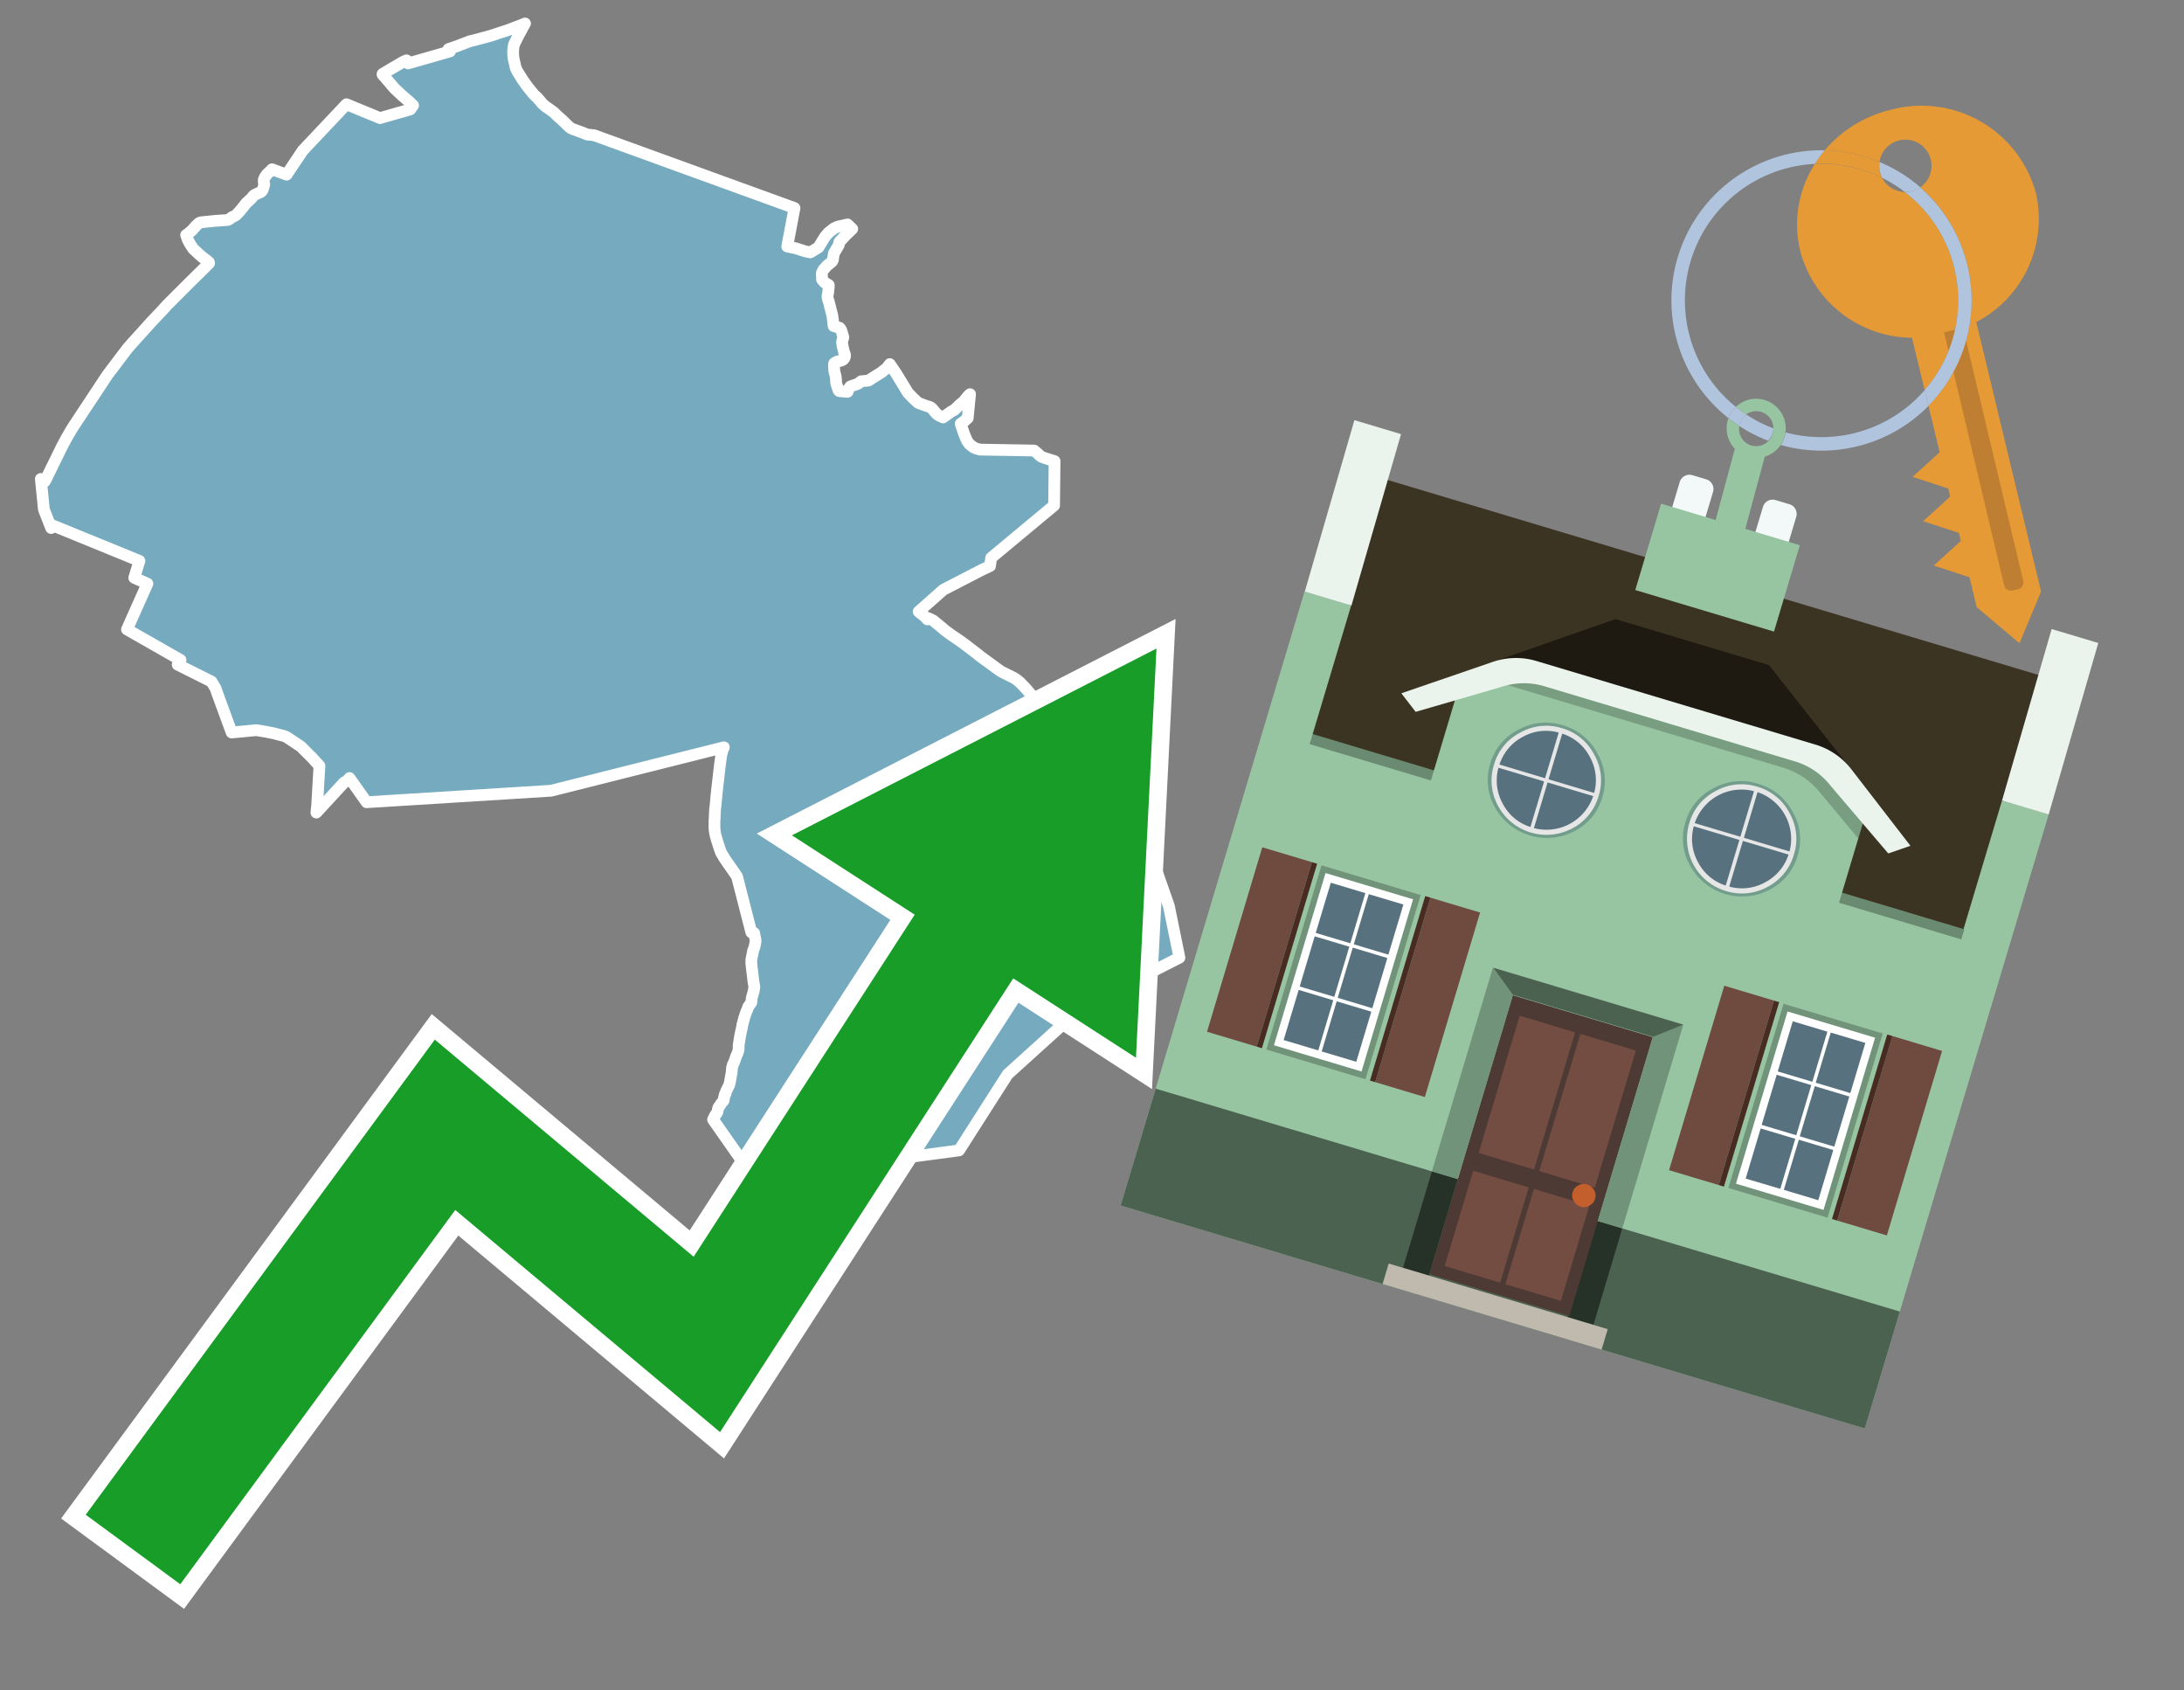
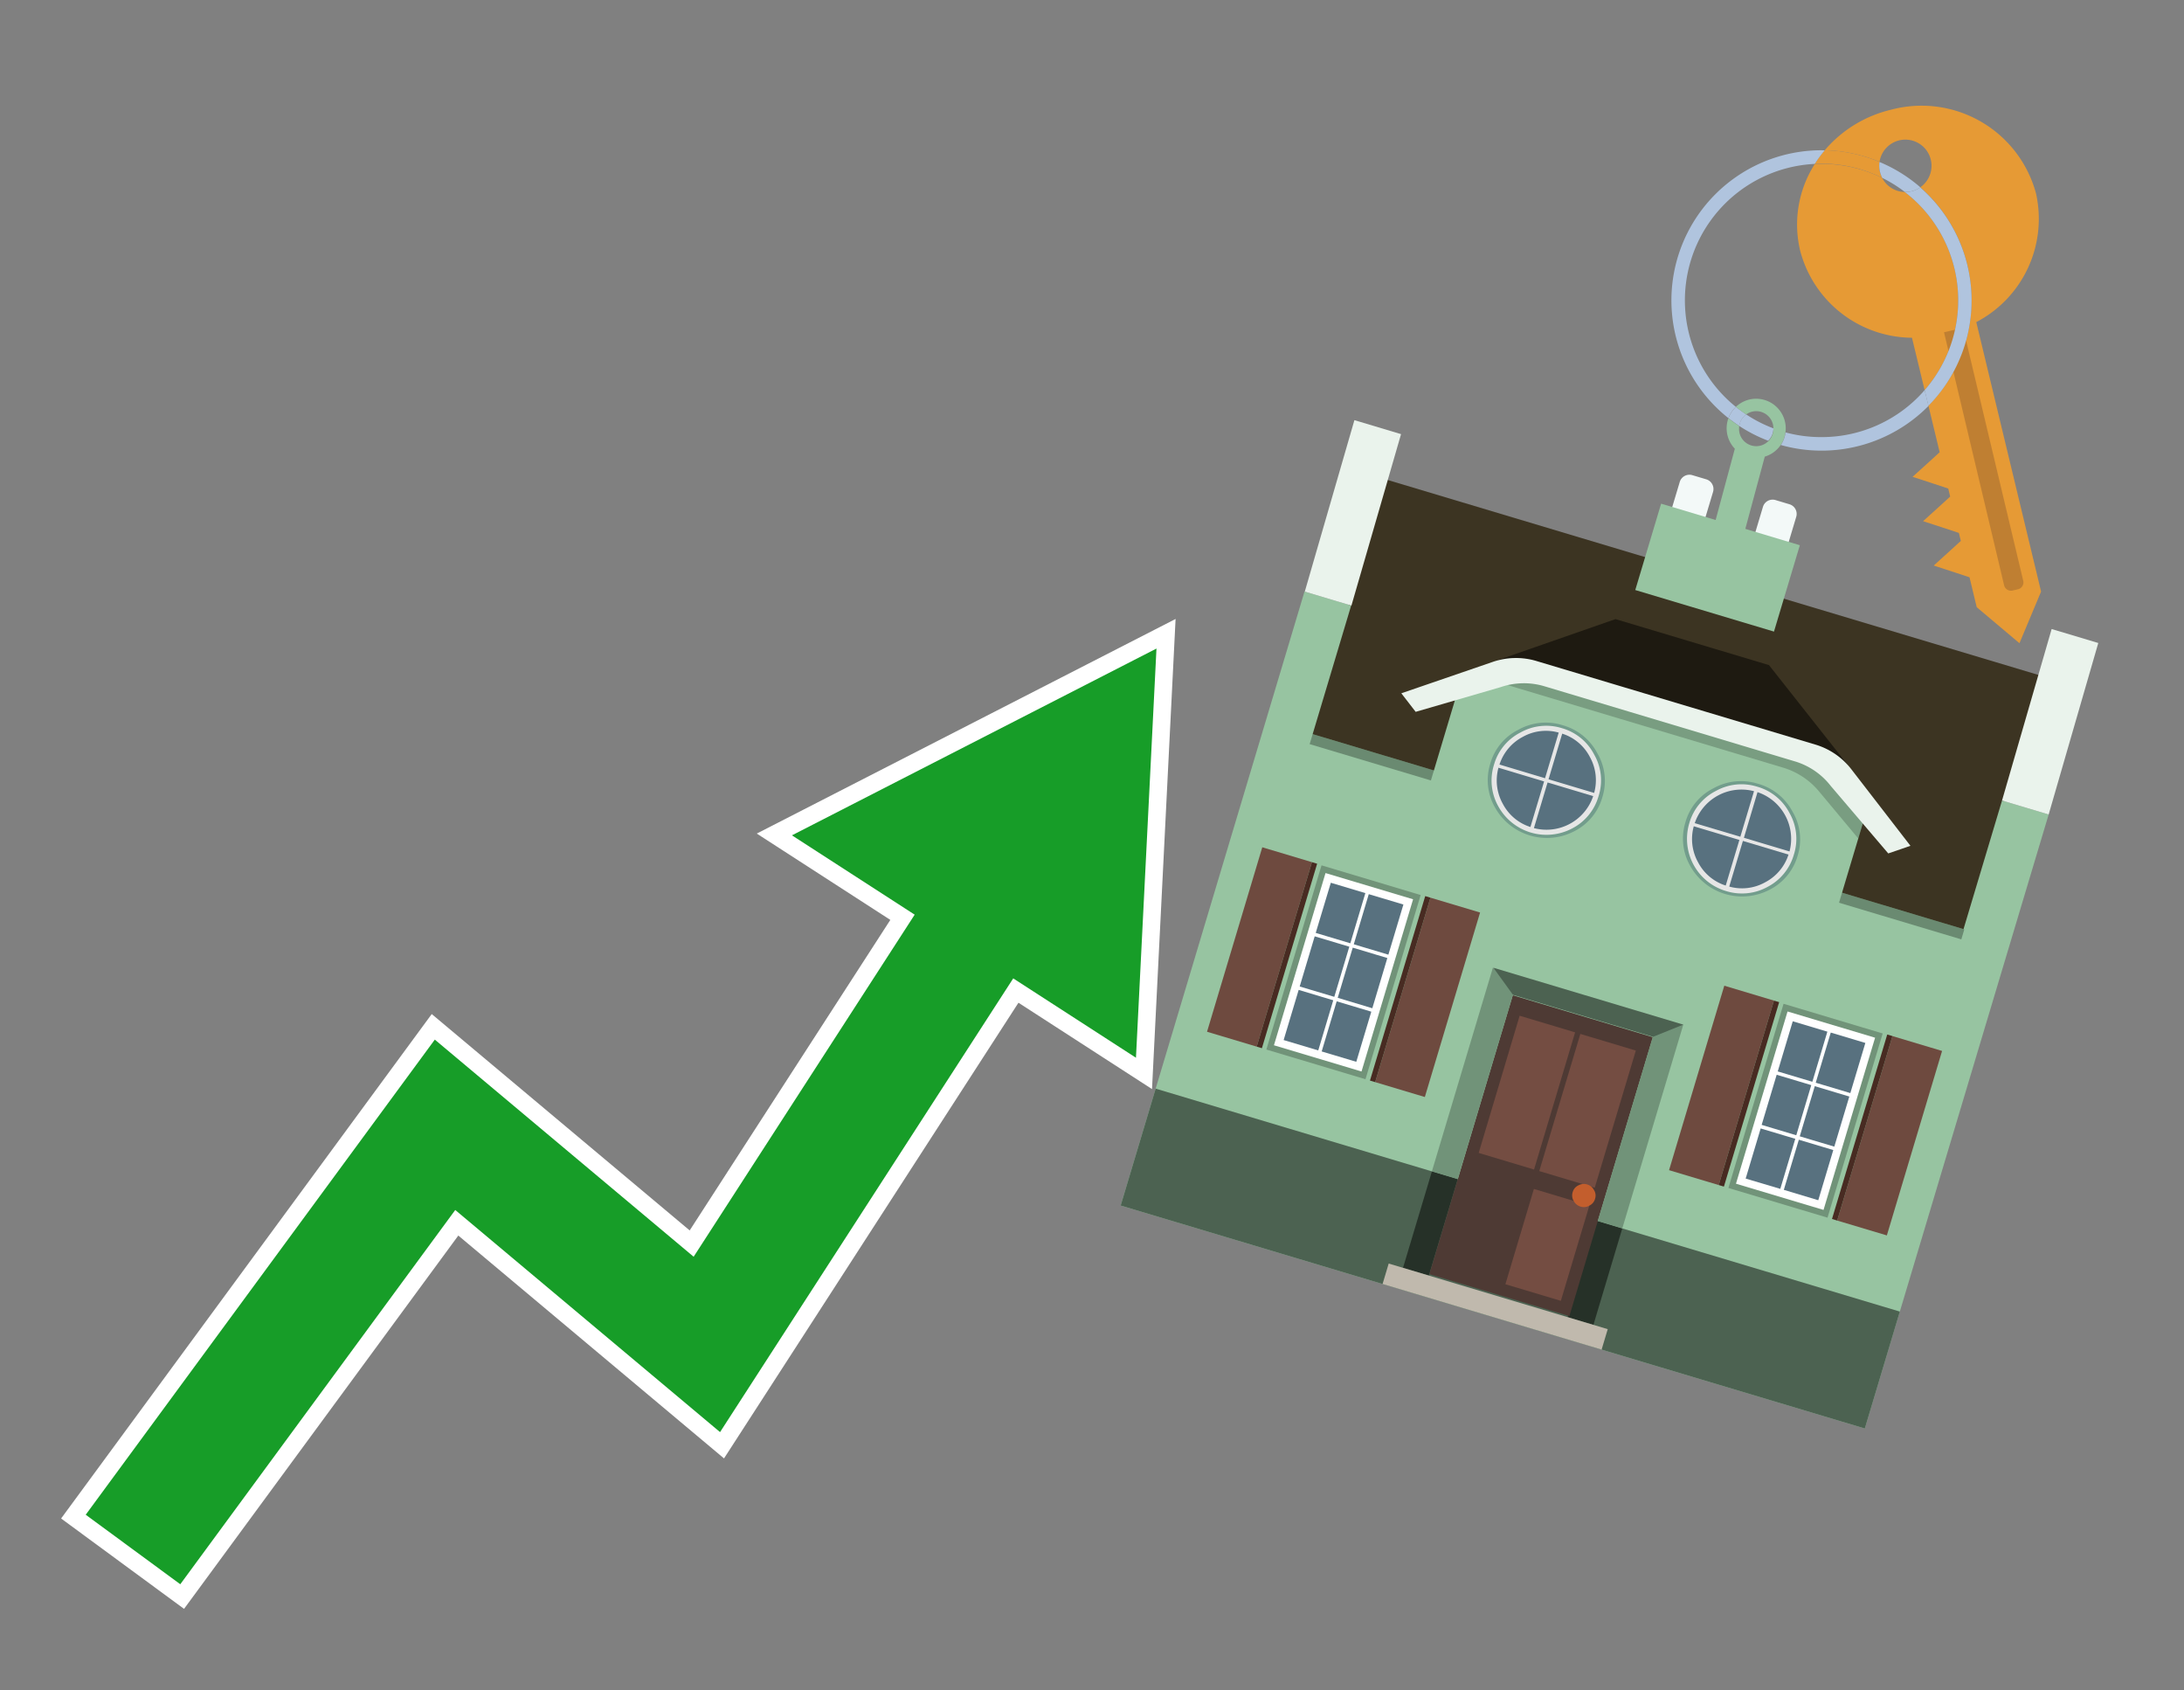
<svg xmlns="http://www.w3.org/2000/svg" id="Text" width="93.05" height="72" viewBox="0 0 93.05 72">
  <rect x="0" y="0" width="93.05" height="72" fill="#808080" stroke="none" />
-   <polygon points="8.59,11.53 8.91,11.21 8.9,11.17 8.82,11.1 8.63,10.96 8.47,10.82 8.31,10.67 8.25,10.62 8.14,10.46 8.09,10.38 7.99,10.19 7.97,10.12 7.93,10.01 7.99,9.97 8.03,9.94 8.1,9.88 8.16,9.83 8.2,9.79 8.34,9.63 8.38,9.59 8.48,9.5 8.55,9.47 8.85,9.44 9.14,9.41 9.71,9.37 9.81,9.31 9.88,9.25 9.98,9.21 10.07,9.15 10.21,9 10.35,8.83 10.49,8.65 10.55,8.6 10.61,8.54 10.71,8.45 10.78,8.36 10.81,8.33 10.85,8.3 10.93,8.26 11.11,8.18 11.15,8.15 11.19,8.09 11.23,7.97 11.26,7.85 11.24,7.78 11.24,7.65 11.27,7.58 11.28,7.55 11.31,7.51 11.33,7.48 11.38,7.41 11.42,7.38 11.5,7.3 11.56,7.25 11.59,7.21 12.21,7.44 12.9,6.41 14.76,4.44 16.19,5.03 17.48,4.66 17.6,4.49 17.39,4.29 17.34,4.25 17.12,4.06 16.81,3.77 16.41,3.3 16.37,3.26 16.33,3.21 16.3,3.18 16.3,3.15 16.65,2.94 17.01,2.73 17.18,2.63 17.32,2.57 17.37,2.67 17.39,2.7 19.17,2.19 19.11,2.09 19.46,1.97 20.01,1.76 20.25,1.7 20.55,1.62 20.92,1.52 21.25,1.41 21.62,1.29 22.25,1.05 22.37,1 22.26,1.19 22.25,1.22 22.11,1.47 21.98,1.73 21.93,1.83 21.92,1.86 21.9,1.89 21.89,1.94 21.87,2.06 21.86,2.27 21.87,2.38 21.88,2.49 21.97,2.88 22.01,2.98 22.06,3.07 22.23,3.34 22.25,3.38 22.31,3.46 22.4,3.59 22.43,3.63 22.48,3.7 22.74,4.02 22.82,4.1 22.88,4.15 23.03,4.32 23.09,4.4 23.26,4.55 23.31,4.58 23.37,4.62 23.6,4.79 23.72,4.91 24,5.16 24.07,5.23 24.15,5.31 24.28,5.43 24.34,5.47 24.44,5.51 24.82,5.65 24.92,5.69 25.01,5.73 25.31,5.76 33.85,8.86 33.54,10.5 33.92,10.58 34.29,10.7 34.52,10.75 34.87,10.54 35.04,10.26 35.16,10.07 35.3,9.91 35.54,9.72 35.62,9.69 35.67,9.66 36.11,9.56 36.31,9.75 36.01,10.04 35.76,10.31 35.75,10.35 35.74,10.43 35.53,10.79 35.51,10.9 35.49,11.03 35.49,11.06 35.45,11.14 35.22,11.33 35.18,11.38 35.09,11.48 35.02,11.61 35.01,11.68 35.03,11.86 35.02,11.9 35.04,11.93 35.13,12.03 35.24,12.1 35.31,12.14 35.31,12.25 35.3,12.29 35.29,12.41 35.28,12.49 35.27,12.52 35.26,12.58 35.26,12.65 35.26,12.69 35.3,12.82 35.32,12.88 35.42,13.28 35.43,13.32 35.45,13.39 35.46,13.44 35.47,13.5 35.49,13.64 35.5,13.79 35.52,13.89 35.77,13.96 35.83,14.04 35.87,14.15 35.89,14.23 35.92,14.32 35.93,14.37 35.92,14.41 35.9,14.47 35.89,14.5 35.88,14.56 35.88,14.6 35.89,14.69 35.94,14.92 35.96,14.99 35.98,15.05 36,15.1 36,15.19 35.98,15.24 35.96,15.28 35.92,15.32 35.84,15.36 35.67,15.4 35.57,15.45 35.54,15.48 35.53,15.57 35.54,15.7 35.54,15.75 35.55,15.82 35.6,16.02 35.61,16.07 35.61,16.12 35.62,16.17 35.62,16.29 35.65,16.4 35.71,16.58 35.73,16.63 35.76,16.66 36.11,16.69 36.18,16.53 36.23,16.46 36.55,16.35 36.69,16.24 37,16.21 37.41,15.95 37.57,15.85 37.64,15.79 37.79,15.67 37.91,15.51 38.17,15.89 38.69,16.74 38.8,16.85 38.9,16.96 38.94,16.99 39.02,17.07 39.09,17.13 39.12,17.16 39.2,17.19 39.44,17.28 39.54,17.31 39.63,17.34 39.69,17.38 39.72,17.41 39.87,17.59 39.91,17.63 39.96,17.67 40.01,17.7 40.07,17.73 40.18,17.78 40.5,17.55 40.58,17.5 40.65,17.47 40.89,17.24 41.06,17.1 41.21,16.91 41.29,16.82 41.33,16.79 41.23,17.81 41.16,17.87 41.12,17.91 40.99,18.01 40.93,18.05 41.08,18.49 41.15,18.66 41.19,18.75 41.23,18.82 41.29,18.9 41.34,18.95 41.47,19.05 41.58,19.1 41.75,19.15 44.06,19.19 44.18,19.29 44.31,19.41 44.38,19.46 44.51,19.51 44.93,19.64 44.91,21.53 42.23,23.76 42.18,24.11 41.82,24.28 40.19,25.12 39.14,26.05 39.41,26.27 39.44,26.3 39.51,26.38 39.55,26.33 39.76,26.43 40.16,26.76 40.25,26.84 40.55,27.06 40.76,27.2 41.07,27.42 41.66,27.87 41.74,27.94 41.89,28.05 42.14,28.23 42.48,28.48 42.65,28.6 42.89,28.72 43.19,28.87 43.3,28.94 43.34,28.97 43.46,29.07 43.72,29.34 44.02,29.7 44.06,29.75 44.16,29.89 44.25,30.01 44.34,30.1 44.5,30.26 44.63,30.35 44.85,30.45 44.92,30.5 45.04,30.56 45.37,30.7 45.48,30.73 46.13,30.66 46.71,30.59 47.03,30.62 47.12,30.77 47.07,30.81 47.02,30.87 46.95,30.96 46.93,31.02 46.9,31.13 46.85,31.32 46.82,31.46 46.8,31.53 46.8,31.59 46.78,31.64 46.75,31.68 46.73,31.71 46.69,31.75 46.41,31.97 46.44,32 46.95,33.19 48.43,34.67 49.8,38.59 50.25,40.79 46.07,42.92 42.93,45.76 40.86,49 34.19,49.89 32.7,51 30.38,47.69 30.42,47.61 30.44,47.58 30.46,47.52 30.52,47.44 30.54,47.41 30.56,47.38 30.57,47.35 30.58,47.28 30.59,47.23 30.61,47.17 30.64,47.13 30.67,47.09 30.71,47.02 30.76,46.96 30.81,46.9 30.83,46.87 30.84,46.82 30.84,46.79 30.85,46.74 30.87,46.68 30.88,46.62 30.91,46.59 30.93,46.5 30.97,46.41 31.01,46.33 31.07,46.21 31.1,46.08 31.17,45.69 31.19,45.46 31.21,45.41 31.22,45.36 31.29,45.21 31.35,45.03 31.42,44.86 31.45,44.78 31.47,44.68 31.47,44.64 31.47,44.54 31.48,44.45 31.49,44.4 31.52,44.2 31.58,43.9 31.61,43.78 31.63,43.65 31.64,43.61 31.71,43.35 31.78,43.14 31.79,43.11 31.84,43 31.88,42.88 31.94,42.8 32.01,42.7 32.03,42.5 32.11,42.22 32.13,42.12 32.13,42.07 32.14,42.03 32.1,41.81 32.08,41.63 32.04,41.3 32.01,41.03 32.01,40.88 32.02,40.83 32.07,40.59 32.08,40.52 32.09,40.48 32.11,40.43 32.14,40.35 32.15,40.32 32.19,40.1 32.19,40.03 32.16,39.89 32.13,39.74 32.01,39.71 31.4,37.33 30.92,36.64 30.86,36.55 30.76,36.38 30.74,36.35 30.71,36.29 30.63,36.06 30.57,35.87 30.56,35.84 30.54,35.78 30.52,35.7 30.48,35.56 30.45,35.39 30.45,35.35 30.44,35.29 30.44,35.11 30.44,35.02 30.44,34.94 30.45,34.87 30.45,34.78 30.47,34.41 30.48,34.37 30.53,33.83 30.59,33.3 30.66,32.69 30.68,32.52 30.72,32.24 30.74,32.12 30.79,31.94 30.84,31.83 23.48,33.68 15.62,34.17 14.89,33.14 14.81,33.24 14.65,33.34 13.48,34.61 13.51,34.33 13.61,32.62 13.39,32.38 13.33,32.31 12.88,31.86 12.82,31.8 12.22,31.4 12.11,31.35 11.87,31.29 11.69,31.24 11.34,31.17 10.93,31.1 9.87,31.2 9.37,29.84 9.25,29.51 9.18,29.31 9.01,29.03 7.57,28.31 7.69,28.11 5.41,26.81 6.28,24.86 5.72,24.61 5.94,23.89 2.27,22.39 2.18,22.49 1.87,21.7 1.74,20.4 1.84,20.46 1.91,20.5 1.98,20.37 2.1,20.12 2.66,18.98 2.72,18.87 2.8,18.72 3,18.37 3.03,18.32 3.13,18.16 4.57,15.98 5.41,14.87 5.51,14.75 5.59,14.66 6.25,13.93 6.42,13.74 6.93,13.2 7.11,13 8.11,12 " fill="#75aabf" stroke="#fff" stroke-linejoin="round" stroke-width="0.5" />
  <polygon points="49.272 27.624 33.741 35.58 38.97 38.959 29.553 53.529 18.525 44.281 3.652 64.518 7.681 67.479 19.396 51.538 30.678 60.999 43.169 41.673 48.398 45.053 49.272 27.624" fill="none" stroke="#fff" stroke-miterlimit="10" stroke-width="1.5" />
  <polygon points="49.272 27.624 33.741 35.58 38.97 38.959 29.553 53.529 18.525 44.281 3.652 64.518 7.681 67.479 19.396 51.538 30.678 60.999 43.169 41.673 48.398 45.053 49.272 27.624" fill="#179d28" />
  <path d="M80.19,7.577a1.16,1.16,0,0,1-.094-.251,1.114,1.114,0,0,1-.018-.429A6.367,6.367,0,0,0,77.743,6.4a5.269,5.269,0,0,0-.423.577c.1,0,.192-.007.288-.007A5.794,5.794,0,0,1,80.19,7.577Z" fill="#e69a35" />
  <path d="M77.608,6.4A6.394,6.394,0,0,0,73.64,17.81a1.26,1.26,0,0,1,.317-.48A5.821,5.821,0,0,1,77.32,6.981a5.269,5.269,0,0,1,.423-.577Z" fill="#b0c4de" />
  <path d="M84.2,13.72a4.962,4.962,0,0,0,2.545-5.48,5.047,5.047,0,0,0-6.179-3.566A5.322,5.322,0,0,0,77.743,6.4a6.367,6.367,0,0,1,2.335.493,1.114,1.114,0,1,1,1.736,1.084,6.392,6.392,0,0,1,.347,9.3l.479,1.985-.438.4-.716.648.92.3.6.2.082.341-.438.4-.716.648.92.3.605.2.082.341-.438.4-.716.649.92.3.605.2.307,1.274,1.821,1.534.921-2.2Z" fill="#e69a35" />
  <path d="M81.154,8.179a1.115,1.115,0,0,1-.964-.6,5.794,5.794,0,0,0-2.582-.6c-.1,0-.192,0-.288.007a4.783,4.783,0,0,0-.625,3.685,4.962,4.962,0,0,0,4.765,3.715L82,16.617a5.82,5.82,0,0,0-.846-8.438Z" fill="#e69a35" />
  <path d="M74.1,18.142a6.386,6.386,0,0,0,1.232.63.73.73,0,0,0,.224-.527h0a5.783,5.783,0,0,1-1.159-.593A.733.733,0,0,0,74.1,18.142Z" fill="#b0c4de" />
  <path d="M74.4,17.652q-.228-.152-.44-.322a1.26,1.26,0,0,0-.317.48c.148.117.3.228.46.332A.733.733,0,0,1,74.4,17.652Z" fill="#b0c4de" />
  <path d="M74.824,16.984a1.257,1.257,0,0,0-.867.346c.141.114.288.222.44.322a.731.731,0,0,1,1.159.593h0a.732.732,0,1,1-1.463,0,.7.7,0,0,1,.007-.1c-.158-.1-.312-.215-.46-.332a1.258,1.258,0,0,0,.273,1.3l-.979,3.635,1.275.341.98-3.639a1.266,1.266,0,0,0,.681-.5,1.249,1.249,0,0,0,.2-.538,1.328,1.328,0,0,0,.012-.168A1.262,1.262,0,0,0,74.824,16.984Z" fill="#97c4a1" />
  <path d="M85.974,25.1l-.226.053a.3.3,0,0,1-.362-.223l-2.56-10.777.81-.193L86.2,24.736A.3.3,0,0,1,85.974,25.1Z" fill="#bf7f32" />
  <path d="M80.1,7.326a1.16,1.16,0,0,0,.094.251,5.833,5.833,0,0,1,.964.6,1.137,1.137,0,0,0,.287-.031,1.108,1.108,0,0,0,.373-.167A6.371,6.371,0,0,0,80.078,6.9,1.114,1.114,0,0,0,80.1,7.326Z" fill="#b0c4de" />
  <path d="M77.608,18.618a5.836,5.836,0,0,1-1.534-.2,1.24,1.24,0,0,1-.2.537,6.4,6.4,0,0,0,6.291-1.666L82,16.617A5.807,5.807,0,0,1,77.608,18.618Z" fill="#b0c4de" />
  <path d="M81.814,7.981a1.108,1.108,0,0,1-.373.167,1.137,1.137,0,0,1-.287.031A5.82,5.82,0,0,1,82,16.617l.161.667a6.392,6.392,0,0,0-.347-9.3Z" fill="#b0c4de" />
  <polygon points="83.79 39.753 55.78 31.364 58.988 20.404 86.964 28.783 83.79 39.753 83.79 39.753" fill="#3c3422" fill-rule="evenodd" />
  <polygon points="81.705 53.32 87.284 34.692 85.297 34.097 83.656 39.575 55.926 31.269 57.567 25.791 55.579 25.196 47.746 51.348 79.451 60.844 81.705 53.32" fill="#97c4a1" fill-rule="evenodd" />
  <rect x="69.522" y="21.148" width="0.444" height="28.983" transform="translate(15.592 92.226) rotate(-73.326)" opacity="0.3" />
  <polygon points="87.284 34.692 85.297 34.097 87.411 26.793 89.398 27.388 87.284 34.692 87.284 34.692" fill="#eaf3ec" fill-rule="evenodd" />
  <polygon points="57.578 25.794 55.591 25.199 57.705 17.896 59.692 18.491 57.578 25.794 57.578 25.794" fill="#eaf3ec" fill-rule="evenodd" />
  <polygon points="79.451 60.844 80.943 55.865 49.238 46.369 47.747 51.348 79.451 60.844 79.451 60.844" fill="#4c6251" fill-rule="evenodd" />
  <path d="M71.566,20.528l-.522,1.743,1.418.425.523-1.744a.432.432,0,0,0-.289-.536l-.593-.177A.431.431,0,0,0,71.566,20.528Z" fill="#f3f9f8" fill-rule="evenodd" />
  <path d="M75.111,21.589l-.522,1.743,1.418.425.522-1.743a.43.43,0,0,0-.289-.536l-.593-.178A.43.43,0,0,0,75.111,21.589Z" fill="#f3f9f8" fill-rule="evenodd" />
  <polygon points="75.368 28.329 68.829 26.37 63.807 28.121 78.733 32.591 75.368 28.329" fill="#1e1a11" />
  <polygon points="78.248 32.422 64.442 28.287 62.236 28.998 60.064 36.247 77.453 41.455 79.651 34.116 78.248 32.422" fill="#97c4a1" />
  <path d="M77.74,32.516S65.088,28.725,65,28.7l-.938.43,11.892,3.562a3.175,3.175,0,0,1,1.532,1l1.685,2.02.327-1.09Z" fill-rule="evenodd" opacity="0.2" />
  <path d="M77.35,31.716,65.458,28.154a3.041,3.041,0,0,0-1.854.037l-3.9,1.339.611.79,3.626-1.054a3.045,3.045,0,0,1,1.855-.037l10.673,3.2A3.028,3.028,0,0,1,78,33.477l2.45,2.874.945-.325-2.518-3.26A3.036,3.036,0,0,0,77.35,31.716Z" fill="#eaf3ec" />
  <polygon points="76.683 23.223 70.773 21.453 69.671 25.132 75.581 26.902 76.683 23.223 76.683 23.223" fill="#97c4a1" fill-rule="evenodd" />
  <g id="Symbol_9_0_Layer2_0_MEMBER_8_MEMBER_21_MEMBER_0_FILL" data-name="Symbol 9 0 Layer2 0 MEMBER 8 MEMBER 21 MEMBER 0 FILL">
    <path d="M66.584,30.892a2.39,2.39,0,0,0-1.891.189,2.317,2.317,0,0,0-1.2,1.448A2.345,2.345,0,0,0,63.7,34.4a2.528,2.528,0,0,0,3.367,1.008,2.339,2.339,0,0,0,1.2-1.447,2.313,2.313,0,0,0-.208-1.87A2.394,2.394,0,0,0,66.584,30.892Z" fill="#729d8c" />
  </g>
  <g id="Symbol_9_0_Layer2_0_MEMBER_8_MEMBER_21_MEMBER_1_FILL" data-name="Symbol 9 0 Layer2 0 MEMBER 8 MEMBER 21 MEMBER 1 FILL">
    <path d="M66.547,31.016a2.241,2.241,0,0,0-1.769.185,2.213,2.213,0,0,0-1.127,1.376,2.239,2.239,0,0,0,.185,1.768,2.341,2.341,0,0,0,3.145.942,2.234,2.234,0,0,0,1.126-1.376,2.207,2.207,0,0,0-.185-1.768A2.237,2.237,0,0,0,66.547,31.016Z" fill="#e6e6e6" />
  </g>
  <g id="Symbol_9_0_Layer2_0_MEMBER_8_MEMBER_21_MEMBER_2_MEMBER_0_FILL" data-name="Symbol 9 0 Layer2 0 MEMBER 8 MEMBER 21 MEMBER 2 MEMBER 0 FILL">
    <path d="M65.787,33.284,63.843,32.7a2.036,2.036,0,0,0,.186,1.539,2.015,2.015,0,0,0,1.175.986Z" fill="#58717f" />
  </g>
  <g id="Symbol_9_0_Layer2_0_MEMBER_8_MEMBER_21_MEMBER_2_MEMBER_1_FILL" data-name="Symbol 9 0 Layer2 0 MEMBER 8 MEMBER 21 MEMBER 2 MEMBER 1 FILL">
    <path d="M65.827,33.148l.582-1.944a2.01,2.01,0,0,0-1.523.178,2.037,2.037,0,0,0-1,1.183Z" fill="#58717f" />
  </g>
  <g id="Symbol_9_0_Layer2_0_MEMBER_8_MEMBER_21_MEMBER_2_MEMBER_2_FILL" data-name="Symbol 9 0 Layer2 0 MEMBER 8 MEMBER 21 MEMBER 2 MEMBER 2 FILL">
    <path d="M67.878,33.91l-1.943-.582-.582,1.944a2.1,2.1,0,0,0,2.525-1.362Z" fill="#58717f" />
  </g>
  <g id="Symbol_9_0_Layer2_0_MEMBER_8_MEMBER_21_MEMBER_2_MEMBER_3_FILL" data-name="Symbol 9 0 Layer2 0 MEMBER 8 MEMBER 21 MEMBER 2 MEMBER 3 FILL">
    <path d="M66.558,31.249l-.582,1.943,1.943.582a2.031,2.031,0,0,0-.186-1.539A2.009,2.009,0,0,0,66.558,31.249Z" fill="#58717f" />
  </g>
  <g id="Symbol_9_0_Layer2_0_MEMBER_8_MEMBER_21_MEMBER_0_FILL-2" data-name="Symbol 9 0 Layer2 0 MEMBER 8 MEMBER 21 MEMBER 0 FILL">
    <path d="M74.9,33.384a2.4,2.4,0,0,0-1.891.189,2.316,2.316,0,0,0-1.2,1.448,2.341,2.341,0,0,0,.209,1.87A2.527,2.527,0,0,0,75.387,37.9a2.345,2.345,0,0,0,1.2-1.447,2.314,2.314,0,0,0-.209-1.87A2.389,2.389,0,0,0,74.9,33.384Z" fill="#729d8c" />
  </g>
  <g id="Symbol_9_0_Layer2_0_MEMBER_8_MEMBER_21_MEMBER_1_FILL-2" data-name="Symbol 9 0 Layer2 0 MEMBER 8 MEMBER 21 MEMBER 1 FILL">
    <path d="M74.867,33.508a2.239,2.239,0,0,0-1.768.185,2.21,2.21,0,0,0-1.127,1.376,2.316,2.316,0,0,0,1.564,2.883,2.261,2.261,0,0,0,1.765-.173A2.237,2.237,0,0,0,76.428,36.4a2.209,2.209,0,0,0-.185-1.769A2.239,2.239,0,0,0,74.867,33.508Z" fill="#e6e6e6" />
  </g>
  <g id="Symbol_9_0_Layer2_0_MEMBER_8_MEMBER_21_MEMBER_2_MEMBER_0_FILL-2" data-name="Symbol 9 0 Layer2 0 MEMBER 8 MEMBER 21 MEMBER 2 MEMBER 0 FILL">
    <path d="M74.107,35.776l-1.943-.582a2.031,2.031,0,0,0,.186,1.539,2.009,2.009,0,0,0,1.175.986Z" fill="#58717f" />
  </g>
  <g id="Symbol_9_0_Layer2_0_MEMBER_8_MEMBER_21_MEMBER_2_MEMBER_1_FILL-2" data-name="Symbol 9 0 Layer2 0 MEMBER 8 MEMBER 21 MEMBER 2 MEMBER 1 FILL">
    <path d="M74.148,35.64,74.73,33.7a2.1,2.1,0,0,0-2.525,1.362Z" fill="#58717f" />
  </g>
  <g id="Symbol_9_0_Layer2_0_MEMBER_8_MEMBER_21_MEMBER_2_MEMBER_2_FILL-2" data-name="Symbol 9 0 Layer2 0 MEMBER 8 MEMBER 21 MEMBER 2 MEMBER 2 FILL">
    <path d="M76.2,36.4l-1.943-.582-.582,1.944a2.015,2.015,0,0,0,1.523-.178A2.036,2.036,0,0,0,76.2,36.4Z" fill="#58717f" />
  </g>
  <g id="Symbol_9_0_Layer2_0_MEMBER_8_MEMBER_21_MEMBER_2_MEMBER_3_FILL-2" data-name="Symbol 9 0 Layer2 0 MEMBER 8 MEMBER 21 MEMBER 2 MEMBER 3 FILL">
    <path d="M74.879,33.741,74.3,35.684l1.943.582a2.1,2.1,0,0,0-1.361-2.525Z" fill="#58717f" />
  </g>
  <polygon points="51.426 43.946 53.542 44.58 55.896 36.723 53.78 36.089 51.426 43.946 51.426 43.946" fill="#6e4a3f" fill-rule="evenodd" />
  <polygon points="53.542 44.58 53.764 44.647 56.117 36.789 55.896 36.723 53.542 44.58 53.542 44.58" fill="#482b22" fill-rule="evenodd" />
  <polygon points="60.706 46.726 58.59 46.092 60.943 38.235 63.059 38.868 60.706 46.726 60.706 46.726" fill="#6e4a3f" fill-rule="evenodd" />
  <polygon points="58.59 46.092 58.368 46.026 60.722 38.168 60.943 38.235 58.59 46.092 58.59 46.092" fill="#482b22" fill-rule="evenodd" />
  <rect x="53.146" y="39.209" width="8.19" height="4.408" transform="translate(1.145 84.365) rotate(-73.326)" fill="#719379" />
  <polygon points="60.205 38.304 56.474 37.187 54.277 44.522 58.008 45.639 60.205 38.304 60.205 38.304" fill="#fff" fill-rule="evenodd" />
  <path d="M59.792,38.527l-.64,2.136-1.474-.442.639-2.135,1.475.441Zm-1.621-.485-.64,2.136-1.474-.442L56.7,37.6l1.474.442Zm-2.158,1.84,1.475.441-.64,2.136-1.474-.441.639-2.136Zm-.683,2.282,1.474.441-.639,2.136L54.69,44.3l.64-2.135Zm.981,2.621.639-2.136,1.475.442-.64,2.135-1.474-.441Zm2.158-1.84L56.994,42.5l.64-2.136,1.474.442-.639,2.136Z" fill="#58717f" fill-rule="evenodd" />
  <polygon points="80.39 52.621 78.274 51.988 80.628 44.13 82.743 44.764 80.39 52.621 80.39 52.621" fill="#6e4a3f" fill-rule="evenodd" />
  <polygon points="78.274 51.988 78.053 51.921 80.406 44.064 80.628 44.13 78.274 51.988 78.274 51.988" fill="#482b22" fill-rule="evenodd" />
  <polygon points="71.111 49.842 73.227 50.476 75.58 42.619 73.464 41.985 71.111 49.842 71.111 49.842" fill="#6e4a3f" fill-rule="evenodd" />
  <polygon points="73.227 50.476 73.448 50.542 75.802 42.685 75.58 42.619 73.227 50.476 73.227 50.476" fill="#482b22" fill-rule="evenodd" />
  <rect x="72.83" y="45.105" width="8.19" height="4.408" transform="translate(9.534 107.426) rotate(-73.326)" fill="#719379" />
  <polygon points="76.159 43.083 79.889 44.2 77.692 51.535 73.962 50.418 76.159 43.083 76.159 43.083" fill="#fff" fill-rule="evenodd" />
  <path d="M76.381,43.5l1.475.442-.64,2.135-1.475-.441.64-2.136ZM78,43.981l1.474.442-.64,2.136-1.474-.442L78,43.981Zm.791,2.724-.64,2.135L76.679,48.4l.64-2.136,1.474.442Zm-.684,2.282-.639,2.135L76,50.68l.64-2.135,1.474.442Zm-2.26,1.65L74.375,50.2l.639-2.135,1.475.441-.64,2.136Zm-.791-2.724.64-2.135,1.474.441-.639,2.136-1.475-.442Z" fill="#58717f" fill-rule="evenodd" />
  <polygon points="67.888 56.431 69.118 52.323 68.019 51.994 66.789 56.102 67.888 56.431 67.888 56.431" fill="#263128" fill-rule="evenodd" />
  <polygon points="60.877 54.331 62.108 50.223 61.007 49.894 59.776 54.002 60.877 54.331 60.877 54.331" fill="#263128" fill-rule="evenodd" />
  <g id="Symbol_9_0_Layer2_0_MEMBER_8_MEMBER_12_MEMBER_0_FILL" data-name="Symbol 9 0 Layer2 0 MEMBER 8 MEMBER 12 MEMBER 0 FILL">
    <path d="M70.418,44.178l-5.965-1.786L60.9,54.27l5.964,1.786Z" fill="#4e3a34" />
  </g>
  <g id="Symbol_9_0_Layer2_0_MEMBER_8_MEMBER_12_MEMBER_1_MEMBER_0_FILL" data-name="Symbol 9 0 Layer2 0 MEMBER 8 MEMBER 12 MEMBER 1 MEMBER 0 FILL">
    <path d="M65.358,49.815l1.75-5.843-2.363-.708L63,49.107Z" fill="#744d42" />
  </g>
  <g id="Symbol_9_0_Layer2_0_MEMBER_8_MEMBER_12_MEMBER_1_MEMBER_1_FILL" data-name="Symbol 9 0 Layer2 0 MEMBER 8 MEMBER 12 MEMBER 1 MEMBER 1 FILL">
    <path d="M67.331,44.039l-1.75,5.842,2.364.708,1.75-5.842Z" fill="#744d42" />
  </g>
  <g id="Symbol_9_0_Layer2_0_MEMBER_8_MEMBER_12_MEMBER_2_MEMBER_0_FILL" data-name="Symbol 9 0 Layer2 0 MEMBER 8 MEMBER 12 MEMBER 2 MEMBER 0 FILL">
-     <path d="M63.915,54.633l1.215-4.058-2.363-.707-1.215,4.057Z" fill="#744d42" />
+     <path d="M63.915,54.633Z" fill="#744d42" />
  </g>
  <g id="Symbol_9_0_Layer2_0_MEMBER_8_MEMBER_12_MEMBER_2_MEMBER_1_FILL" data-name="Symbol 9 0 Layer2 0 MEMBER 8 MEMBER 12 MEMBER 2 MEMBER 1 FILL">
    <path d="M66.5,55.407l1.215-4.057-2.363-.708L64.138,54.7Z" fill="#744d42" />
  </g>
  <g id="Symbol_9_0_Layer2_0_MEMBER_8_MEMBER_13_FILL" data-name="Symbol 9 0 Layer2 0 MEMBER 8 MEMBER 13 FILL">
    <path d="M67.959,51.058a.439.439,0,0,0-.045-.367.487.487,0,0,0-.669-.2.445.445,0,0,0-.239.282.457.457,0,0,0,.041.378.481.481,0,0,0,.293.242.459.459,0,0,0,.377-.042A.453.453,0,0,0,67.959,51.058Z" fill="#c35e2d" />
  </g>
  <g id="Symbol_9_0_Layer2_0_MEMBER_8_MEMBER_14_FILL" data-name="Symbol 9 0 Layer2 0 MEMBER 8 MEMBER 14 FILL">
    <path d="M64.557,42.047l-.951-.833-2.6,8.68,1.1.329Z" fill="#719379" />
  </g>
  <g id="Symbol_9_0_Layer2_0_MEMBER_8_MEMBER_15_FILL" data-name="Symbol 9 0 Layer2 0 MEMBER 8 MEMBER 15 FILL">
    <path d="M71.718,43.643l-1.2.19L68.072,52.01l1.046.313Z" fill="#719379" />
  </g>
  <g id="Symbol_9_0_Layer2_0_MEMBER_8_MEMBER_16_FILL" data-name="Symbol 9 0 Layer2 0 MEMBER 8 MEMBER 16 FILL">
    <path d="M63.627,41.22l.836,1.156,5.961,1.786,1.294-.519Z" fill="#4c6251" />
  </g>
  <polygon points="58.905 54.69 59.166 53.819 68.498 56.614 68.237 57.485 58.905 54.69 58.905 54.69" fill="#c0b9ad" fill-rule="evenodd" />
</svg>